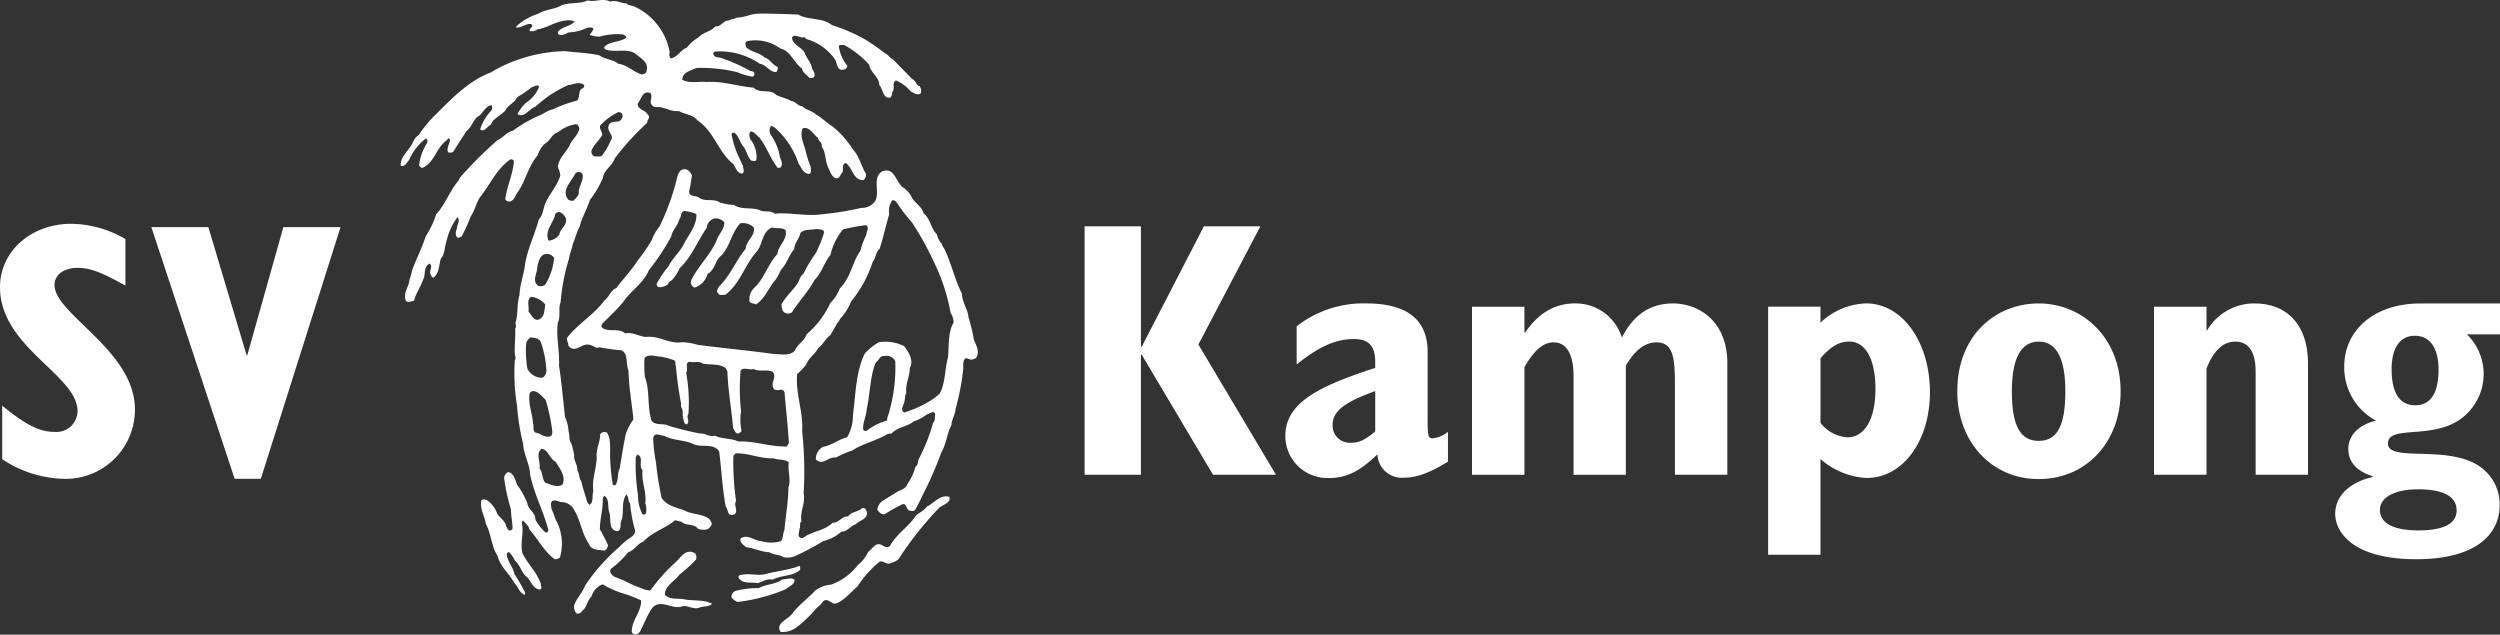
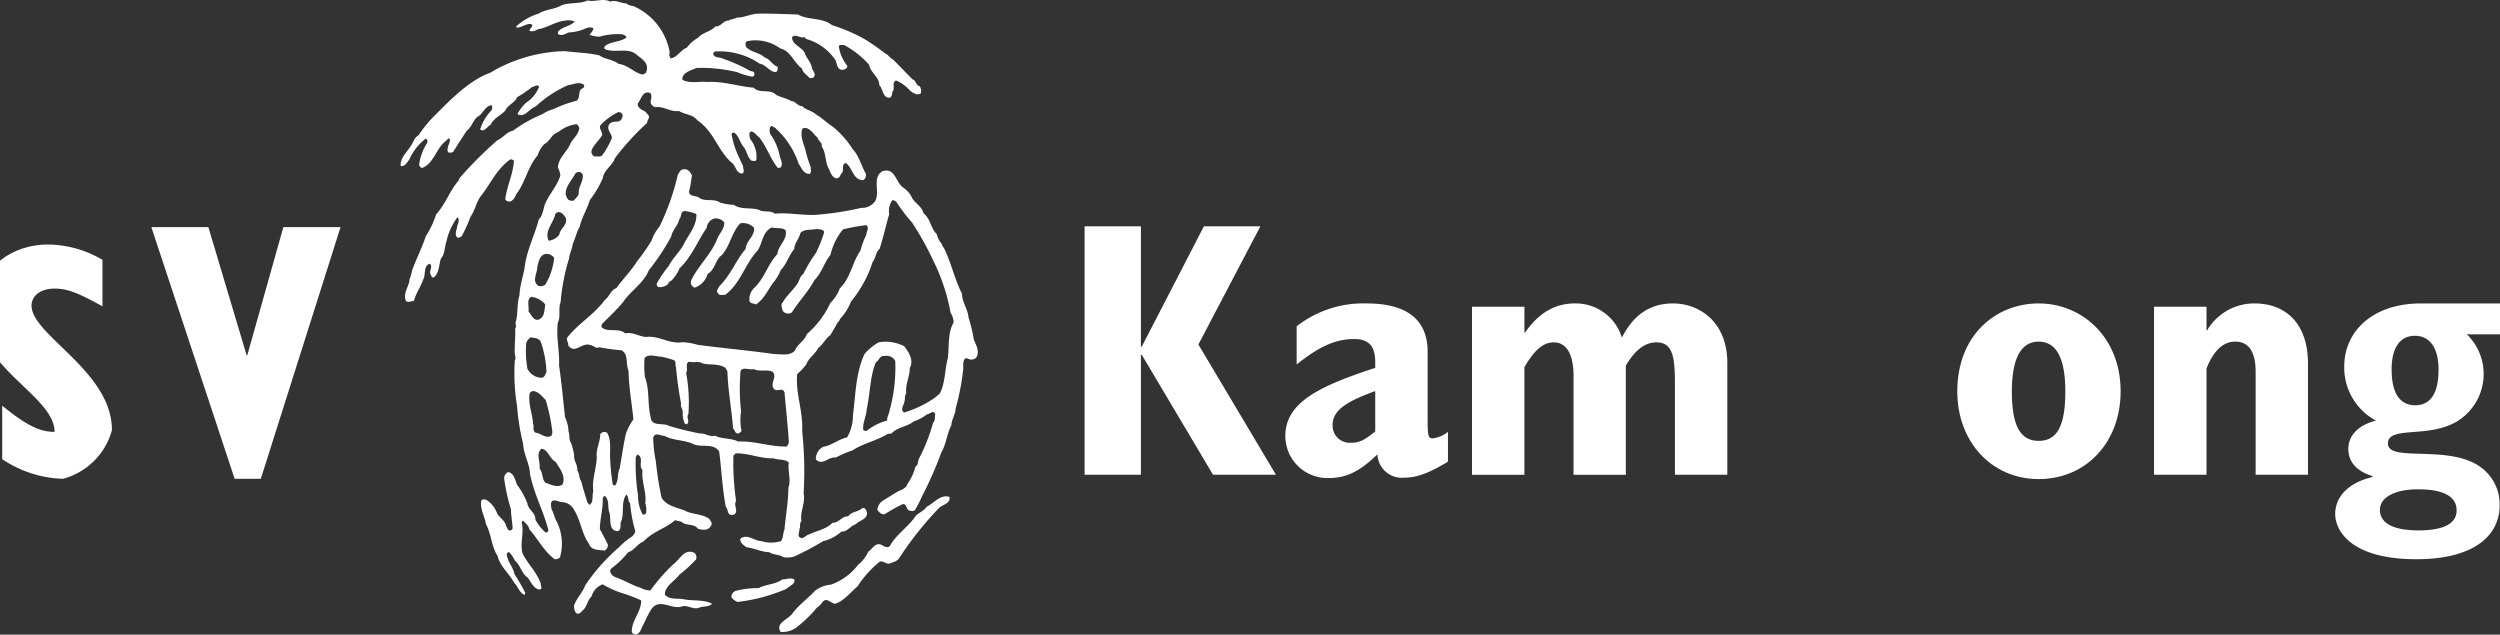
<svg xmlns="http://www.w3.org/2000/svg" width="301.644" height="76.575" viewBox="0 0 301.644 76.575">
  <rect x="0" y="0" width="301.644" height="76.575" fill="#333333" stroke="none" />
  <g id="Group_237" data-name="Group 237" transform="translate(-1226.097 -6320.426)">
    <g id="Group_236" data-name="Group 236" transform="translate(1152.295 114.426)">
      <g id="Group_227" data-name="Group 227" transform="translate(73.802 6233)">
-         <path id="Path_619" data-name="Path 619" d="M.267,1567.879c2.848,2.328,4.513,3.162,6.316,3.162a2.548,2.548,0,0,0,2.773-2.5c0-4.388-9.356-7.683-9.356-14.966,0-4.3,3.728-7.643,8.6-7.643a13.2,13.2,0,0,1,6.535,1.848v5.613c-2.978-1.666-4.3-2.143-5.783-2.143-1.632,0-2.773.83-2.773,2.065,0,3.548,9.7,7.9,9.7,15.011A8.343,8.343,0,0,1,7.6,1576.7a13.852,13.852,0,0,1-7.334-2.369v-6.453Z" transform="translate(0 -1545.93)" fill="#fff" />
+         <path id="Path_619" data-name="Path 619" d="M.267,1567.879c2.848,2.328,4.513,3.162,6.316,3.162c0-4.388-9.356-7.683-9.356-14.966,0-4.3,3.728-7.643,8.6-7.643a13.2,13.2,0,0,1,6.535,1.848v5.613c-2.978-1.666-4.3-2.143-5.783-2.143-1.632,0-2.773.83-2.773,2.065,0,3.548,9.7,7.9,9.7,15.011A8.343,8.343,0,0,1,7.6,1576.7a13.852,13.852,0,0,1-7.334-2.369v-6.453Z" transform="translate(0 -1545.93)" fill="#fff" />
        <path id="Path_620" data-name="Path 620" d="M126.52,1548.73H133.4l4.61,15.443h.09l4.349-15.443h6.9l-9.621,30.368h-3.157Z" transform="translate(-108.259 -1548.326)" fill="#fff" />
      </g>
      <g id="Group_228" data-name="Group 228" transform="translate(204.667 6233.307)">
        <path id="Path_621" data-name="Path 621" d="M359.34,1548.73h6.794v14.521h.1l7.5-14.521h6.815l-7.479,14.261,9.356,15.711h-7.593l-8.6-14.481h-.1V1578.7H359.34Z" transform="translate(-359.34 -1548.73)" fill="#fff" />
        <path id="Path_622" data-name="Path 622" d="M537.987,1628.641c-1.358,1.092-1.933,1.358-2.943,1.358a2.065,2.065,0,0,1-2.2-2.15c0-1.806,1.769-2.855,5.143-4.083Zm8.776.044a3.559,3.559,0,0,1-1.845.783c-.518,0-.608-.26-.608-2.193v-8.25c0-4.568-3.463-5.835-7.383-5.835a13.055,13.055,0,0,0-8.42,2.76v4.609c2.725-2.2,4.74-3.073,6.931-3.073,1.755,0,2.548.836,2.548,2.763v.714c-6.371,2.1-10.845,4.033-10.845,8.205a5.076,5.076,0,0,0,5.232,5.088c2.143,0,3.728-.789,5.88-2.851a2.948,2.948,0,0,0,3.245,2.807c1.53,0,3.025-.57,5.265-1.93v-3.6Z" transform="translate(-502.921 -1603.886)" fill="#fff" />
        <path id="Path_623" data-name="Path 623" d="M683.2,1613.587h6.323v3.113h.082c1.673-2.413,3.647-3.51,6.01-3.51a5.817,5.817,0,0,1,5.668,4.125c1.406-2.766,3.421-4.125,6.18-4.125,2.992,0,6.543,2.055,6.543,7.2v13.473h-6.323v-11.011c0-3.21-.26-4.965-2.233-4.965-1.367,0-2.589.922-3.688,2.807v13.17h-6.31v-11.936c0-2.5-.792-4.04-2.383-4.04-1.31,0-2.37.97-3.545,2.988v12.988H683.2v-20.271Z" transform="translate(-636.456 -1603.886)" fill="#fff" />
-         <path id="Path_624" data-name="Path 624" d="M937.067,1619.8c1.27-1.448,2.24-2.015,3.47-2.015,1.973,0,3.162,2.11,3.162,5.75s-1.318,5.8-3.387,5.8a4.428,4.428,0,0,1-3.245-1.755Zm-6.318,23.706h6.316v-11.548a9.16,9.16,0,0,0,5.573,2.283c4.343,0,7.635-4.431,7.635-10.356s-3.237-10.708-7.723-10.708a8.4,8.4,0,0,0-5.483,2.323v-1.926h-6.316v29.932Z" transform="translate(-848.277 -1603.878)" fill="#fff" />
        <path id="Path_625" data-name="Path 625" d="M1101.916,1623.806c0,4.131-.97,5.968-3.21,5.968s-3.243-1.837-3.243-5.968c0-3.9,1.052-6.01,3.243-6.01s3.21,2.11,3.21,6.01m6.671,0c0-6.586-4.7-10.616-9.881-10.616s-9.826,3.813-9.826,10.616c0,6.058,4.118,10.578,9.826,10.578s9.881-4.435,9.881-10.578" transform="translate(-983.583 -1603.886)" fill="#fff" />
        <path id="Path_626" data-name="Path 626" d="M1253.34,1613.587h6.331v2.841h.082a6.589,6.589,0,0,1,5.709-3.237c3.872,0,6.453,2.54,6.453,7.232v13.436H1265.6v-12.425c0-2.233-.717-3.636-2.465-3.636-1.49,0-2.637,1.145-3.463,3.245v12.818h-6.331v-20.271Z" transform="translate(-1124.306 -1603.886)" fill="#fff" />
        <path id="Path_627" data-name="Path 627" d="M1411.608,1621.137c0-2.592,1.01-4.043,2.807-4.043s2.855,1.452,2.855,4.083c0,2.851-.963,4.3-2.814,4.3s-2.848-1.445-2.848-4.336m13.077-4.222v-3.725h-9.566c-5.8,0-9.227,3.374-9.227,7.595a7.255,7.255,0,0,0,3.825,6.538c-2.233.564-3.333,1.885-3.333,3.418s.97,2.685,2.937,3.292v.09c-2.847.665-4.52,2.335-4.52,4.473,0,1.93,1.8,5.453,9.793,5.453,7.026,0,10.045-2.9,10.045-6.5a5.476,5.476,0,0,0-1.66-4.077c-3.6-3.61-11.815-.925-11.815-3.38s6.064-.136,9.526-3.6a6.678,6.678,0,0,0,0-9.575h4Zm-14.484,21.161c0-1.493,1.8-2.461,4.6-2.461,3.169,0,4.65.922,4.65,2.543s-1.612,2.414-4.6,2.414-4.657-.834-4.657-2.5" transform="translate(-1253.906 -1603.886)" fill="#fff" />
      </g>
      <g id="Group_230" data-name="Group 230" transform="translate(122.145 6206)">
        <path id="Path_628" data-name="Path 628" d="M114.059,41.022a17.817,17.817,0,0,0-.641-2.66c-.083-1.048-.782-1.823-.782-2.86-.853-1.67-1.256-3.524-2.026-5.2-.107-.314-.368-.515-.415-.83a2.446,2.446,0,0,1-.6-1.161c-.746-.705-.734-1.83-1.6-2.524-.178-.746-.877-1.137-1.339-1.759a3.139,3.139,0,0,0-1.149-1.369c-.889-.633-.96-2.476-2.5-1.938-1.256.764-.237,2.459-.853,3.585a1.909,1.909,0,0,1-1.67.822,35.788,35.788,0,0,1-4.881.788c-1.812.243-3.756-.267-5.569-.084-.462-.409-1.173-.183-1.706-.372-.96-.48-2.264-.024-3.223-.694a6.629,6.629,0,0,1-1.669-.278c-.795-.563-1.861-.012-2.607-.645-.4-.214-1.22-.059-1.114-.776.166-.6.226-1.237.333-1.843-.191-.432-.522-.853-1.066-.74-.368.047-.45.386-.641.645A28.84,28.84,0,0,1,76.123,27.4a5.124,5.124,0,0,0-.936,1.647,21.119,21.119,0,0,1-1.73,2.488c-.711,1.149-1.706,2.138-2.536,3.276-.7.255-.818,1.03-1.387,1.433C68.2,38.054,66.419,39,65.022,40.748c-.2.356.165.645.095.966.841,1.167,1.658-.491,2.76,0,.343.059.593.444.972.232a26.4,26.4,0,0,0,2.678.367c.9.433.5,1.654.865,2.441.035,1.979.4,3.916.592,5.894A6.959,6.959,0,0,0,72.07,52.4c-.3,1.362-.5,2.8-.746,4.194-.32.617-.095,1.451-.545,2.026-.107.017-.178-.059-.285-.089a25.924,25.924,0,0,1-.319-3.187c-.059-1.049.177-2.18-.368-3.08a.6.6,0,0,0-.83.183c0,.978-.545,1.807-.414,2.808-.059,1.393-.617,2.708-.415,4.088-.2.521.083,1.285-.462,1.622-.119-.089-.166-.224-.273-.331-.224-.83-.533-1.677-.722-2.517-.3-.392-.191-.925-.475-1.3.059-.7-.462-1.19-.379-1.835a8.509,8.509,0,0,0-.368-1.475c-.3-.384-.142-.954-.308-1.374a4.768,4.768,0,0,0-.427-1.759c-.237-2.073-.414-4.176-.722-6.214.083-1.866-.38-3.413-.143-5.2.38-.771.012-1.665.333-2.453a24.424,24.424,0,0,1,1.007-5.236c.072-.634.379-1.173.463-1.8.308-.68.462-1.433.829-2.073.261-1.131.9-2.121,1.233-3.228A11.654,11.654,0,0,0,69.3,21.51c.119-.943,1.161-1.481,1.446-2.363a30.871,30.871,0,0,1,3.909-4.284c-.047-.331.308-.5.178-.859-.2-.237-.427-.586-.747-.652-.272-.171-.722-.485-.545-.876.415-.48.557-1.559,1.481-1.2.273.314.035.764.047,1.15a.714.714,0,0,0,.592.551c1.031-.125,1.754.6,2.809.461.711.445,1.681.4,2.215,1.114,2.014,1.346,2.441,3.608,4.134,5.106.557.361.5,1.286,1.292,1.334.356-.224.082-.61.095-.925-.191-.409-.368-.787-.557-1.19a11.147,11.147,0,0,1-.83-2.671c.072-.142.214-.154.368-.142.533.456.627,1.09,1.019,1.617.5.526.462,1.291,1.054,1.776.189-.041.45.125.557-.124a3.374,3.374,0,0,0-.723-2.482c-.107-.279-.214-.74.035-.93.4-.047.711.468,1.066.735.877,1.131,1.3,2.488,2.168,3.607.131.072.392.053.439-.106.224-.373-.012-.788-.131-1.138a6.782,6.782,0,0,0-1.149-2.766.992.992,0,0,1,.047-.978c.226-.076.273.131.462.154a10.081,10.081,0,0,1,2.891,4.377c.343.475.557,1.214,1.291,1.227.32-.136.154-.6.154-.876a12.481,12.481,0,0,1-.557-1.7c-.177-.948-.794-1.9-.426-2.9.794-.333,1.291.693,1.835,1.1.036.4.617.58.475,1.06.533.717.4,1.7.771,2.5.249.456.379,1.138.936,1.339.522.076.522-.485.83-.752.107-.361-.119-.953.368-1.091.853.551.853,2.1,2.144,2.067a.786.786,0,0,0,.284-.787c-.568-.941-.782-2.1-1.551-2.9a11.3,11.3,0,0,0-2.392-2.725c-.758-.473-1.327-1.1-2.085-1.516-.5-.485-1.22-.515-1.647-1-.533.024-.806-.6-1.291-.6-.592-.343-1.256-.462-1.86-.752-.7-.788-2-.1-2.7-.871-1.931-.16-3.7-.812-5.663-.687-.983-.1-2.086.224-2.95-.273-.036-.912,1.065-1.1,1.693-1.422a18.389,18.389,0,0,1,4.893.5,8.969,8.969,0,0,0,1.837.551c.142-.017.331-.154.261-.331.035-.279-.273-.331-.475-.349a19.239,19.239,0,0,0-3.282-1.481c-.4-.255-1.161-.012-1.2-.687a.557.557,0,0,1,.225-.189,8.562,8.562,0,0,1,5.4,1.486c.747.083,1.161,1,1.956,1a.592.592,0,0,0,.165-.652c-.663-.237-.876-.925-1.527-1.1-.664-.629-1.611-.61-2.264-1.286-.023-.26-.189-.514.143-.693a5.06,5.06,0,0,1,4,.883c1.245.278,1.588,1.688,2.63,2.434.072.5.534.7.865,1.1a.547.547,0,0,0,.557-.09c.249-.379-.083-.71-.224-1.013-.107-.787-.7-1.256-.925-1.984-.462-.688-1.469-.925-1.493-1.789.25-.368.688-.107,1-.047.189.148.557-.13.687.237A6.259,6.259,0,0,1,97.4,7.365c.142.409.178,1.066.735,1.108.319-.024.6-.113.675-.462a4.765,4.765,0,0,1-1.042-2.394c.119-.249.415-.107.64-.142a11.312,11.312,0,0,1,3.022,2.387c.13.948,1.231,1.457,1.219,2.458.487.463.368,1.611,1.327,1.511a.944.944,0,0,0,.237-.687c.415-.391-.118-1.12.462-1.387a4.624,4.624,0,0,1,1.707,1.251c.356.249.817.586,1.267.319a1,1,0,0,0-.13-.882c-.485-.1-.438-.735-.865-.824l-2.345-2.4c-.392-.16-.581-.587-.937-.723A28.962,28.962,0,0,0,100.9,4.782a20.705,20.705,0,0,0-3.957-1.7c-1.149-.948-2.867-.574-4.1-1.285-1.564-.041-3.293-.131-4.893-.1-.865.053-1.587.473-2.476.473-.319.191-.7.166-1.007.361-.64-.035-.925.788-1.587.694-.581.668-1.505.705-2.086,1.369A4.414,4.414,0,0,0,79.43,5.8c-.711.237-1.138,1.161-1.931,1.291a.639.639,0,0,1-.13-.705A7.514,7.514,0,0,0,73.091.831c-.308-.13-.7-.083-.925-.373-.711.012-1.256-.467-1.989-.212C69.324-.229,68.4.334,67.463.1c-.948.462-2.191.2-3.175.6-.853.5-1.942.467-2.76,1a6.922,6.922,0,0,0-2.678,1.528v.142c.664.053,1.09-.475,1.753-.427.522.285-.214.468-.142.836a1.048,1.048,0,0,0,.936-.184c1.173-.183,2.1-.906,3.306-1.06a2.361,2.361,0,0,1,1.2.095c-.545.641-1.445.575-2.026,1.245.024.119-.058.261.1.325.366.191.806-.053,1.149-.23a6.19,6.19,0,0,0,1.576-.284c.45-.154.948-.492,1.457-.226-.012.261-.3.575-.462.787a3.692,3.692,0,0,0,1.208.226A7.452,7.452,0,0,1,71.706,4.2c.154.084.426.154.414.4-.794.557-1.835.414-2.583,1.024-.07.095-.118.3.059.373,1.185.475,2.678-.237,3.721.6.545.491,1.587.989,1.244,2.032-.012.255-.308.391-.557.4-.995-.273-1.753-1.161-2.808-1.274-.7-.557-1.623-.526-2.346-1.036-1.327-.3-2.76-.326-4.147-.5a18.235,18.235,0,0,0-5.711,1.055,16.655,16.655,0,0,0-3.222,1.521c-2.571.943-4.668,3.1-6.635,5.065a14.6,14.6,0,0,0-2.061,2.494c-.487.278-.581.687-.818,1.1-.475.859-1.434,1.582-1.35,2.618.521.113.746-.426,1.019-.734a6.484,6.484,0,0,1,2.014-2.577c.2.113.2.3.177.5a6.469,6.469,0,0,0-.995,2.719c.107.125.2.356.415.32,1.433-.617,1.611-2.34,2.843-3.265.178-.1.25-.462.462-.183.036.5-.45,1.031-.224,1.558a.688.688,0,0,0,.617-.035c.533-.847,1.077-1.7,1.634-2.548.581-.432.735-1.149,1.245-1.653.711-.308.971-1.422,1.8-1.422a.872.872,0,0,1-.047.6,5.934,5.934,0,0,0-1.374,2.3c.485.426.818-.338,1.28-.551.319-.795,1.184-1.085,1.753-1.712.261-.657,1.138-.912,1.422-1.606a15.6,15.6,0,0,0,1.812-1.237c.273-.018.6-.391.853-.047a4,4,0,0,1-1.564,1.931,4.837,4.837,0,0,0-1.054,1.385c.853.522,1.434-.68,2.2-.918a13.812,13.812,0,0,1,3.922-2.577c.64-.07,1.374-.5,1.931,0a.453.453,0,0,1-.131.361c-.722.237-.261,1.126-.782,1.516a15.32,15.32,0,0,0-2.809,1.019,4.07,4.07,0,0,0-1.3.6,16.514,16.514,0,0,0-3.59,2.014c-.711.107-1.173.847-1.837,1.12a46.449,46.449,0,0,0-4.608,4.609l-.1.267c-1.1,1.291-1.564,2.825-2.713,4.094a10.8,10.8,0,0,1-1.244,2.63c-.462,1.416-1.15,2.731-1.658,4.134a7.168,7.168,0,0,1-.308,1.114c-.072.882-.842,1.653-.415,2.583.284.183.652.023.96-.047.237-.9.794-1.665,1.1-2.536.344-.6,0-1.594.783-1.938.45.356-.072.764.095,1.25.107.16.13.468.414.409.653-.551.606-1.463.842-2.25.51-.569.438-1.4.675-2.079a7.64,7.64,0,0,1,1.339-2.939c.261.29.107.746-.035,1.048-.024.45-.38,1,0,1.387.165.13.343-.059.521-.095A19.034,19.034,0,0,0,53.33,26.2c.545-.752.664-1.693,1.208-2.447,1.22-1.521,1.9-3.258,3.578-4.466a.45.45,0,0,1,.45.171c-.106,1.647-.841,3.01-1.042,4.615.107.279.368.3.64.279a1.333,1.333,0,0,0,.653-.83c1.149-1.463,1.385-3.306,2.618-4.739a3.237,3.237,0,0,1,.841-1.381c.629-.3.865-1.208,1.6-1.387A4.476,4.476,0,0,1,66,15.043c.284-.041.4.272.461.473-.107.717-.687,1.2-1.054,1.8-.379,1.031-1.5,1.759-1.528,2.955a2.557,2.557,0,0,1,.285.96c-.356,1.209-1.292,2.192-1.812,3.353-.261.652-.261,1.4-.783,1.938-.473,1.807-1.327,3.471-1.646,5.343-.142,1.309-.652,2.524-.688,3.826-.319,1-.165,2.044-.414,3.086-.178.3.13.629-.1.912.047,1.037-.095,2.009-.047,3.039.024.249.166.563,0,.783a24.487,24.487,0,0,0,.273,5.526A26.644,26.644,0,0,0,59.68,53.6c.049,1.3.771,2.334.83,3.637.462,2.369,1.611,4.443,2.215,6.765-.012.148-.154.333-.331.3a5.678,5.678,0,0,1-1.233-1.535c.059-.824-.877-1.22-.972-1.985a9.441,9.441,0,0,0-1.244-2.244c-.226-.569-.391-1.452-1.1-1.528a.867.867,0,0,0-.462.734,23.594,23.594,0,0,0,.83,3.774c-.012.734.189,1.564.189,2.31a.351.351,0,0,1-.38.224c-.261-.076-.237-.36-.4-.5-.059-.64-.782-1.036-1.066-1.516a3.338,3.338,0,0,0-1.279-1.665c-.2-.047-.522-.154-.652.095-.166,1.079.426,1.837.557,2.8.663,1.208.652,2.7,1.421,3.88.285,1.233,1.422,2.133,2.026,3.265.427.409.6,1.19,1.256,1.416l.036-.273A23.443,23.443,0,0,0,58.625,69.3c-.165-.876-.865-1.5-.923-2.4.047-.1.142-.267.284-.232a3.53,3.53,0,0,1,.687,1.008c.723.6.771,1.527,1.564,2.078.392.48.641,1.239,1.327,1.416.545.059.214-.461.237-.722-.485-1.374-1.564-2.359-2.2-3.637-.321-1.2.214-2.494-.095-3.744l.13-.226c.285.3.723.629.783,1.06.995,1.1,1.693,2.548,2.914,3.5.226.237.557.076.783-.083a6,6,0,0,0-.356-4.284c-.308-.5-.38-1.077-.664-1.57-.012-.319-.189-.794.154-1.007.391-.095.687.119,1.042.172a1.714,1.714,0,0,1,1.553.978c.782,1.25.9,2.813,1.765,4.046.319.864,1.184.7,1.883.835a.775.775,0,0,0,.415-.74c-.331-.622-.617-1.245-.972-1.843.012-1.291.4-2.464.345-3.732l.165-.314c.676.361.4,1.309.617,1.985.308.758-.2,2.108.96,2.3.475-.07.4-.633.415-1.024.522-1.079-.012-2.406.687-3.4.333.273.154.764.462,1.054A17.188,17.188,0,0,0,73.174,64c.107.308-.153.587-.379.8a8.017,8.017,0,0,0-1.5,1.231,23.3,23.3,0,0,0-4.134,4.656c-.308.877-1.079,1.564-1.351,2.488.047.314.024.68.38.912a.585.585,0,0,0,.592-.326c.64-.45.592-1.231,1.149-1.747a2.156,2.156,0,0,1,1.351-1.463,10.87,10.87,0,0,0,2.156,1,19.063,19.063,0,0,1,2.476.936c.047,1.369-1.126,2.352-1.126,3.762.012.249.308.349.534.373.224-.113.521-.338.557-.6.45-.842.769-1.7,1.279-2.488.96-1.333,2.322.011,3.555-.273.723-.314,1.374.356,2.168.131.487-.244,1.208-.059,1.588-.5-1.019-.538-2.346-.307-3.483-.551-.818-.118-1.6.072-2.2-.514-.06-1.066,1.22-1.677,1.742-2.435a17,17,0,0,0,2.014-1.843.74.74,0,0,0-.166-.775c-1.2-.61-1.73.705-2.546,1.332a21.77,21.77,0,0,0-2.8,3.187,2.766,2.766,0,0,1-1.208-.331c-1.066-.32-2.026-.966-3.068-1.292-.356-.189-.771-.61-.463-1.013a10.87,10.87,0,0,0,2.061-1.979c.746-.218,1.114-1.03,1.847-1.291,1.1-1.2,2.62-1.546,3.815-2.577A7.3,7.3,0,0,0,78.79,63c.546.551,1.493.16,2,.865.473.107,1.184.255,1.5-.314.32-.308,0-.675-.177-.918-.889-.621-2.1-.491-3.01-1.018-.948-.338-2.085-.54-2.713-1.481a37.344,37.344,0,0,1-.688-4.36,16.327,16.327,0,0,1-.331-2.908c.214-.741.888-.214,1.338-.238,1.091.61,2.453.468,3.555,1.025,1.019.421,2.346-.177,3.068.859.273,2.162.392,4.52.795,6.694.272.243.177.652.45.912a.717.717,0,0,0,.664-.053c.391-.5-.2-1.049.13-1.57a32.057,32.057,0,0,1-.321-5.474l.273-.273c1.6-.035,2.939.653,4.574.6.568.237,1.338.053,1.835.5-.154,1.071.308,2.055-.047,3.044-.012,1.742-.331,3.359-.473,5.065-.2.433-.131.972-.415,1.381a4.084,4.084,0,0,1-2.381,0c-.889-.03-1.718-.948-2.536-.279-.047.487.391.747.734,1.019.949.095,1.8.575,2.774.6.485.333,1.184.261,1.693.593a2.637,2.637,0,0,0,1.339-.09,33.481,33.481,0,0,0,3.459-1.842,4.964,4.964,0,0,0,2.2-1.149c.711.047,1.09-.705,1.718-.877.438-.485,1.457-.61,1.362-1.422-.059-.255-.226-.687-.593-.515-.51.475-1.268.38-1.67.978-.746-.053-1.137.806-1.883.771-.83.822-1.931.953-2.9,1.433-.331.078-.522.456-.9.4-.557-.183-.154-.734-.2-1.1.177-.267-.047-.693.249-.912-.214-1.19.51-2.174.261-3.37a46.124,46.124,0,0,0-.178-7.506c.143-2.44-.829-4.5-.6-6.895a6.8,6.8,0,0,0,1.1-1.161c.272-.783,1.065-1.22,1.433-1.973.581-.421.842-1.1,1.481-1.57l.723-1.245c.083-.255.366-.42.426-.693A6.428,6.428,0,0,0,99.24,36.43a14.451,14.451,0,0,0,2.618-4.8c.391-.468.333-1.138.83-1.558.45-1.374.758-2.809,1.161-4.189a2.21,2.21,0,0,1,.366-1.665c.214-.059.345.09.5.191a19.185,19.185,0,0,0,1.883,2.481,36.331,36.331,0,0,1,2.583,4.645,23.115,23.115,0,0,1,2.073,6.267,2.226,2.226,0,0,1,.368,1.155c-.711,1.2-.534,2.778-.687,4.235-.392,1.41-.3,3.014-.972,4.319a6.959,6.959,0,0,1-1.374,1.018,13.117,13.117,0,0,1-2.939,1.292c-.545-.349,0-.906.035-1.333.107-.325-.011-.692.226-.976-.142-1.126.415-1.956.415-3.028.521-.983-.119-1.937-.676-2.671a4.987,4.987,0,0,0-3.056-.467,6.57,6.57,0,0,0-1.7,1.379c-1.09,2.215-1.09,4.94-1.422,7.411a5.219,5.219,0,0,1-.7,2.678c-1.031.23-1.86.983-2.891,1.143A1.631,1.631,0,0,0,95,55.487c.829.806,1.5-.368,2.4-.232a14.548,14.548,0,0,1,2.026-.87c1.315-.865,2.879-1.138,4.241-1.985l.45-.041c.771-.812,1.872-.795,2.714-1.481a4.885,4.885,0,0,0,1.564-.836c.331,0,.806-.615,1.007,0-.095.333.035.771-.261,1.019a21.765,21.765,0,0,1-1.753,4.426c-.072.319-.059.693-.38.871a5.909,5.909,0,0,1-.96,2.073c-.13.508-.687.716-1.1.882-.64.391-1.173.717-1.789,1.1a1.513,1.513,0,0,0-.746,1.15c.214.284.534.657.937.5a19.23,19.23,0,0,1,2.108-1.179c.533-.107.391.629.841.771.214.023.462.148.676-.089a15.726,15.726,0,0,0,.841-1.654,45.2,45.2,0,0,0,2.334-5.3c.592-1.013.664-2.244,1.2-3.258.036-.729.475-1.286.51-1.985a29.887,29.887,0,0,0,.925-4.835c0-.45-.072-.911.237-1.244a.716.716,0,0,1,.439.083.838.838,0,0,0,.888-.177c.462-.723-.035-1.523-.284-2.168ZM67.971,18.1c.285-.633.889-1.137,1.245-1.747.047-.45-.391-.735-.238-1.161a7.13,7.13,0,0,1,2.169-1.611.552.552,0,0,1,.5.237.765.765,0,0,1-.415.877c-.45.059-1.054-.024-1.233.5-.212.526.345.96.4,1.469a9.313,9.313,0,0,1-1.184,2.127c-.238.237-.617.095-.925.136a.633.633,0,0,1-.32-.824Zm-2.026,2.939a.521.521,0,0,1,.925.095c.095.865-.569,1.434-.473,2.311a2.3,2.3,0,0,1-.676.822.9.9,0,0,1-.6-.13c-.877-1.066.343-2.156.829-3.1ZM63.552,25.88c.462-.6,1.077.059,1.279.492.226.853-.71,1.244-.782,1.984a1.862,1.862,0,0,1-1.291.735C62.2,27.912,63.351,26.97,63.552,25.88Zm-2.157,6.3c.154-.551.285-1.321.949-1.481a1.067,1.067,0,0,1,1.077.475,7.684,7.684,0,0,1-1.077,3.222.924.924,0,0,1-.818.148c-.865-.592-.095-1.576-.131-2.363Zm-.746,3.684a2.55,2.55,0,0,1,1.7.925c-.119.633-.036,1.451-.747,1.8-.652.261-.936-.6-1.279-.966C60.425,36.963,60.057,36.211,60.649,35.862Zm-.6,5.569a1.364,1.364,0,0,1,.545-.682c.487.072,1.1.095,1.257.682a12.118,12.118,0,0,1,.64,3.506c-.119.291-.261.741-.688.682a1.954,1.954,0,0,1-1.611-1.091,12.671,12.671,0,0,1-.142-3.1Zm.83,9.769c-.072-1.263-.617-2.375-.415-3.691a.5.5,0,0,1,.379-.273c.664-.012,1.138.68,1.553,1.06a22.525,22.525,0,0,1,.794,3.738c.024.284,0,.622-.32.682-.663.142-1.077-.4-1.67-.456-.438-.226-.177-.717-.319-1.06Zm3.553,7.309c-.675.426-1.433-.012-2.084-.226-.427-.491-.261-1.219-.688-1.693.131-.889-.5-1.789.238-2.394.841.107.948,1.2,1.705,1.57C64.072,56.577,64.88,57.466,64.428,58.508ZM74.5,61.98a.347.347,0,0,1-.415.131,4.886,4.886,0,0,1-.545-2.3,24.164,24.164,0,0,1-.272-4.609l.189-.319c.841.343.083,1.338.627,1.889-.154,1.44.51,2.6.333,4A2.426,2.426,0,0,1,74.5,61.98Zm17.037-8.062c-2.037.07-3.9-.688-5.924-.6-.841-.439-1.93-.261-2.772-.7-.675.191-1.173-.313-1.825-.266a37.887,37.887,0,0,1-3.744-.918c-.722-.427-2.073.142-2.2-1.019-.415-1.617-.107-3.341-.7-4.876a12.634,12.634,0,0,1-.047-2.3c.521-.545,1.338-.172,1.979-.154a8.94,8.94,0,0,1,1.564.421c.319.16.107.538.249.787a43.546,43.546,0,0,0,.627,4.484c-.107.3.143.587.191.9a3.326,3.326,0,0,0,.224,1.433.433.433,0,0,0,.273.137c.426-.386-.131-.83.189-1.251a19.8,19.8,0,0,0-.273-4.963c.273-.409-.177-1.191.368-1.339.569.148,1.161-.125,1.658.226.912.171,1.943-.012,2.714.514l.237.409c.072,2.359.522,4.681.687,6.914.214.177.214.538.546.6a.631.631,0,0,0,.473-.32,6.587,6.587,0,0,1-.059-2.357,24.841,24.841,0,0,1-.082-4.6c-.024-.937,1.066-.338,1.611-.5.688.36,1.528,0,2.252.313.652.587-.345,1.41.189,2.08.331.409,1.09-.255,1.28.456.165,2.008.4,3.987.521,6.031-.035.154-.189.278-.2.462ZM101.074,28.4a10.179,10.179,0,0,0-.7,1.9c-1.018,1.445-1.149,3.24-2.487,4.549A4.911,4.911,0,0,1,96.749,36.6a11.174,11.174,0,0,1-2.855,3.774c-.238.8-1.161,1.219-1.422,1.977-.629.688-1.707.415-2.536.415-3.057-.438-6.16-.705-9.206-1.114a7.334,7.334,0,0,0-1.847-.313c-1.612.254-2.774-.836-4.42-.634-.853-.082-1.588-.633-2.476-.427-.771-.746-2.168-.035-2.867-.787l.047-.314c.912-.948,1.753-1.688,2.571-2.678.912-1.369,2.464-2.257,3.093-3.82a27.673,27.673,0,0,0,2.713-4.094c.142-.776.806-1.309.972-2.073.3-.3.107-.877.592-1.007a4.88,4.88,0,0,1,1.469.372c.082,1.257-.771,2.287-1.374,3.353-.473,1.1-1.445,1.866-1.979,2.944A13.314,13.314,0,0,0,75.8,34.257a.431.431,0,0,0,.178.42,1.433,1.433,0,0,0,1.208-.379c.024-.243.284-.314.45-.456a5.067,5.067,0,0,0,.925-1.428c1.492-1.422,2.168-3.3,3.27-4.881A1.292,1.292,0,0,1,82.7,26.42a1.319,1.319,0,0,1,1.256.467c0,.735-.521,1.257-.829,1.89-.664,1.866-2.334,3.317-3.176,5.112a.691.691,0,0,0,.415.865,2.4,2.4,0,0,0,1.564-1.647c.96-.551.889-1.688,1.7-2.263,1.054-1.161,1.184-2.748,2.263-3.857a1.847,1.847,0,0,1,1.646.546c.107,1.024-.96,1.558-1.007,2.536-1.22,1.451-1.8,3.163-3.222,4.56-.083.249-.426.563-.083.818.142.333.533.119.818.189,1.9-1.422,2.357-3.684,3.909-5.337.641-.937.6-2.352,1.765-2.813.51.189,1.245-.047,1.635.36.237,1.126-.9,1.8-.995,2.85-1.15,1.239-1.505,2.772-2.678,3.98a1.912,1.912,0,0,0-.688,1.748c.154.261.51.224.783.361,1.114-.764,1.457-1.9,2.263-2.862a5.675,5.675,0,0,0,.723-1.291c.746-.764.948-1.742,1.623-2.524.035-.735.592-1.251.746-1.943.5-.526,1.279-.331,1.931-.491.319.059.794,0,.948.361a15.239,15.239,0,0,1-1.007,2.536,17.235,17.235,0,0,0-1.516,2.534c-.45.308-.45.812-.735,1.191-.557.835-1.268,1.381-1.765,2.263-.272.267-.059.664,0,.96a.792.792,0,0,0,1.114.226c.83-1.333,2-2.518,2.725-3.9.912-.9,1.138-2.085,1.931-3.033a7.463,7.463,0,0,1,1.516-3.086,23.944,23.944,0,0,1,2.809-.515c.414.337-.012.794,0,1.191Zm2.807,21.231c-.059.4-.32.716-.273,1.155a6.839,6.839,0,0,0-2.487,1.25c-.2.035-.475-.053-.415-.278-.024-.836.4-1.541.415-2.3.438-1.884.391-3.933,1.1-5.669.426-.267.485-.871,1.066-.782a1.162,1.162,0,0,1,1.291.6,19.616,19.616,0,0,1-.7,6.025Z" transform="translate(-44.901 -0.048)" fill="#fff" />
        <path id="Path_629" data-name="Path 629" d="M934.772,1144.613c-.308.473-.876.687-1.291,1.06-.877,1.362-2.322,2.185-3.14,3.672-.308.308-.723.024-1.007-.142-.771-.349-1.126.545-1.611.835a4.14,4.14,0,0,1-1.209,1.563,7.223,7.223,0,0,1-3.258,2.4,3.744,3.744,0,0,0-1.9.7c-.83.912-2,1.742-2.714,2.708-.51.794-2.191,1.225-1.48,2.3a2.79,2.79,0,0,0,1.907-.545,14.932,14.932,0,0,0,2.441-2.357,2.854,2.854,0,0,0,.769-.782c.546-.48.949.278,1.481.278,1.019-.307,1.872-1.415,2.666-2.072a12.925,12.925,0,0,1,2.667-2.986c.414-.172.711.266,1.161.224.462-.171,1.007-.255,1.291-.787a41,41,0,0,1,4.786-5.99c.427-.325,1.411-.574,1.185-1.28-1.114-.325-1.848.776-2.749,1.2Z" transform="translate(-871.314 -1083.463)" fill="#fff" />
-         <path id="Path_630" data-name="Path 630" d="M825.444,1305.609c.593-.166,1.114-.593,1.8-.415,1.03-.587,2.392-.343,3.329-1.2-.047-.172.035-.361-.107-.462-1.315.538-2.856.61-4.229,1.024-.937.172-1.707-.142-2.63.036-.2.041-.629.017-.45.415C823.643,1305.751,824.651,1305.466,825.444,1305.609Z" transform="translate(-782.352 -1235.253)" fill="#fff" />
        <path id="Path_631" data-name="Path 631" d="M814.5,1332.677c-.4-.338-1-.024-1.469-.042-.842.629-1.979.563-2.856,1.05a10.79,10.79,0,0,0-2.772.331.768.768,0,0,0-.51.787,1.747,1.747,0,0,0,.735.552,21.44,21.44,0,0,0,5.888-1.57C813.85,1333.423,814.549,1333.275,814.5,1332.677Z" transform="translate(-766.978 -1262.724)" fill="#fff" />
      </g>
    </g>
  </g>
</svg>